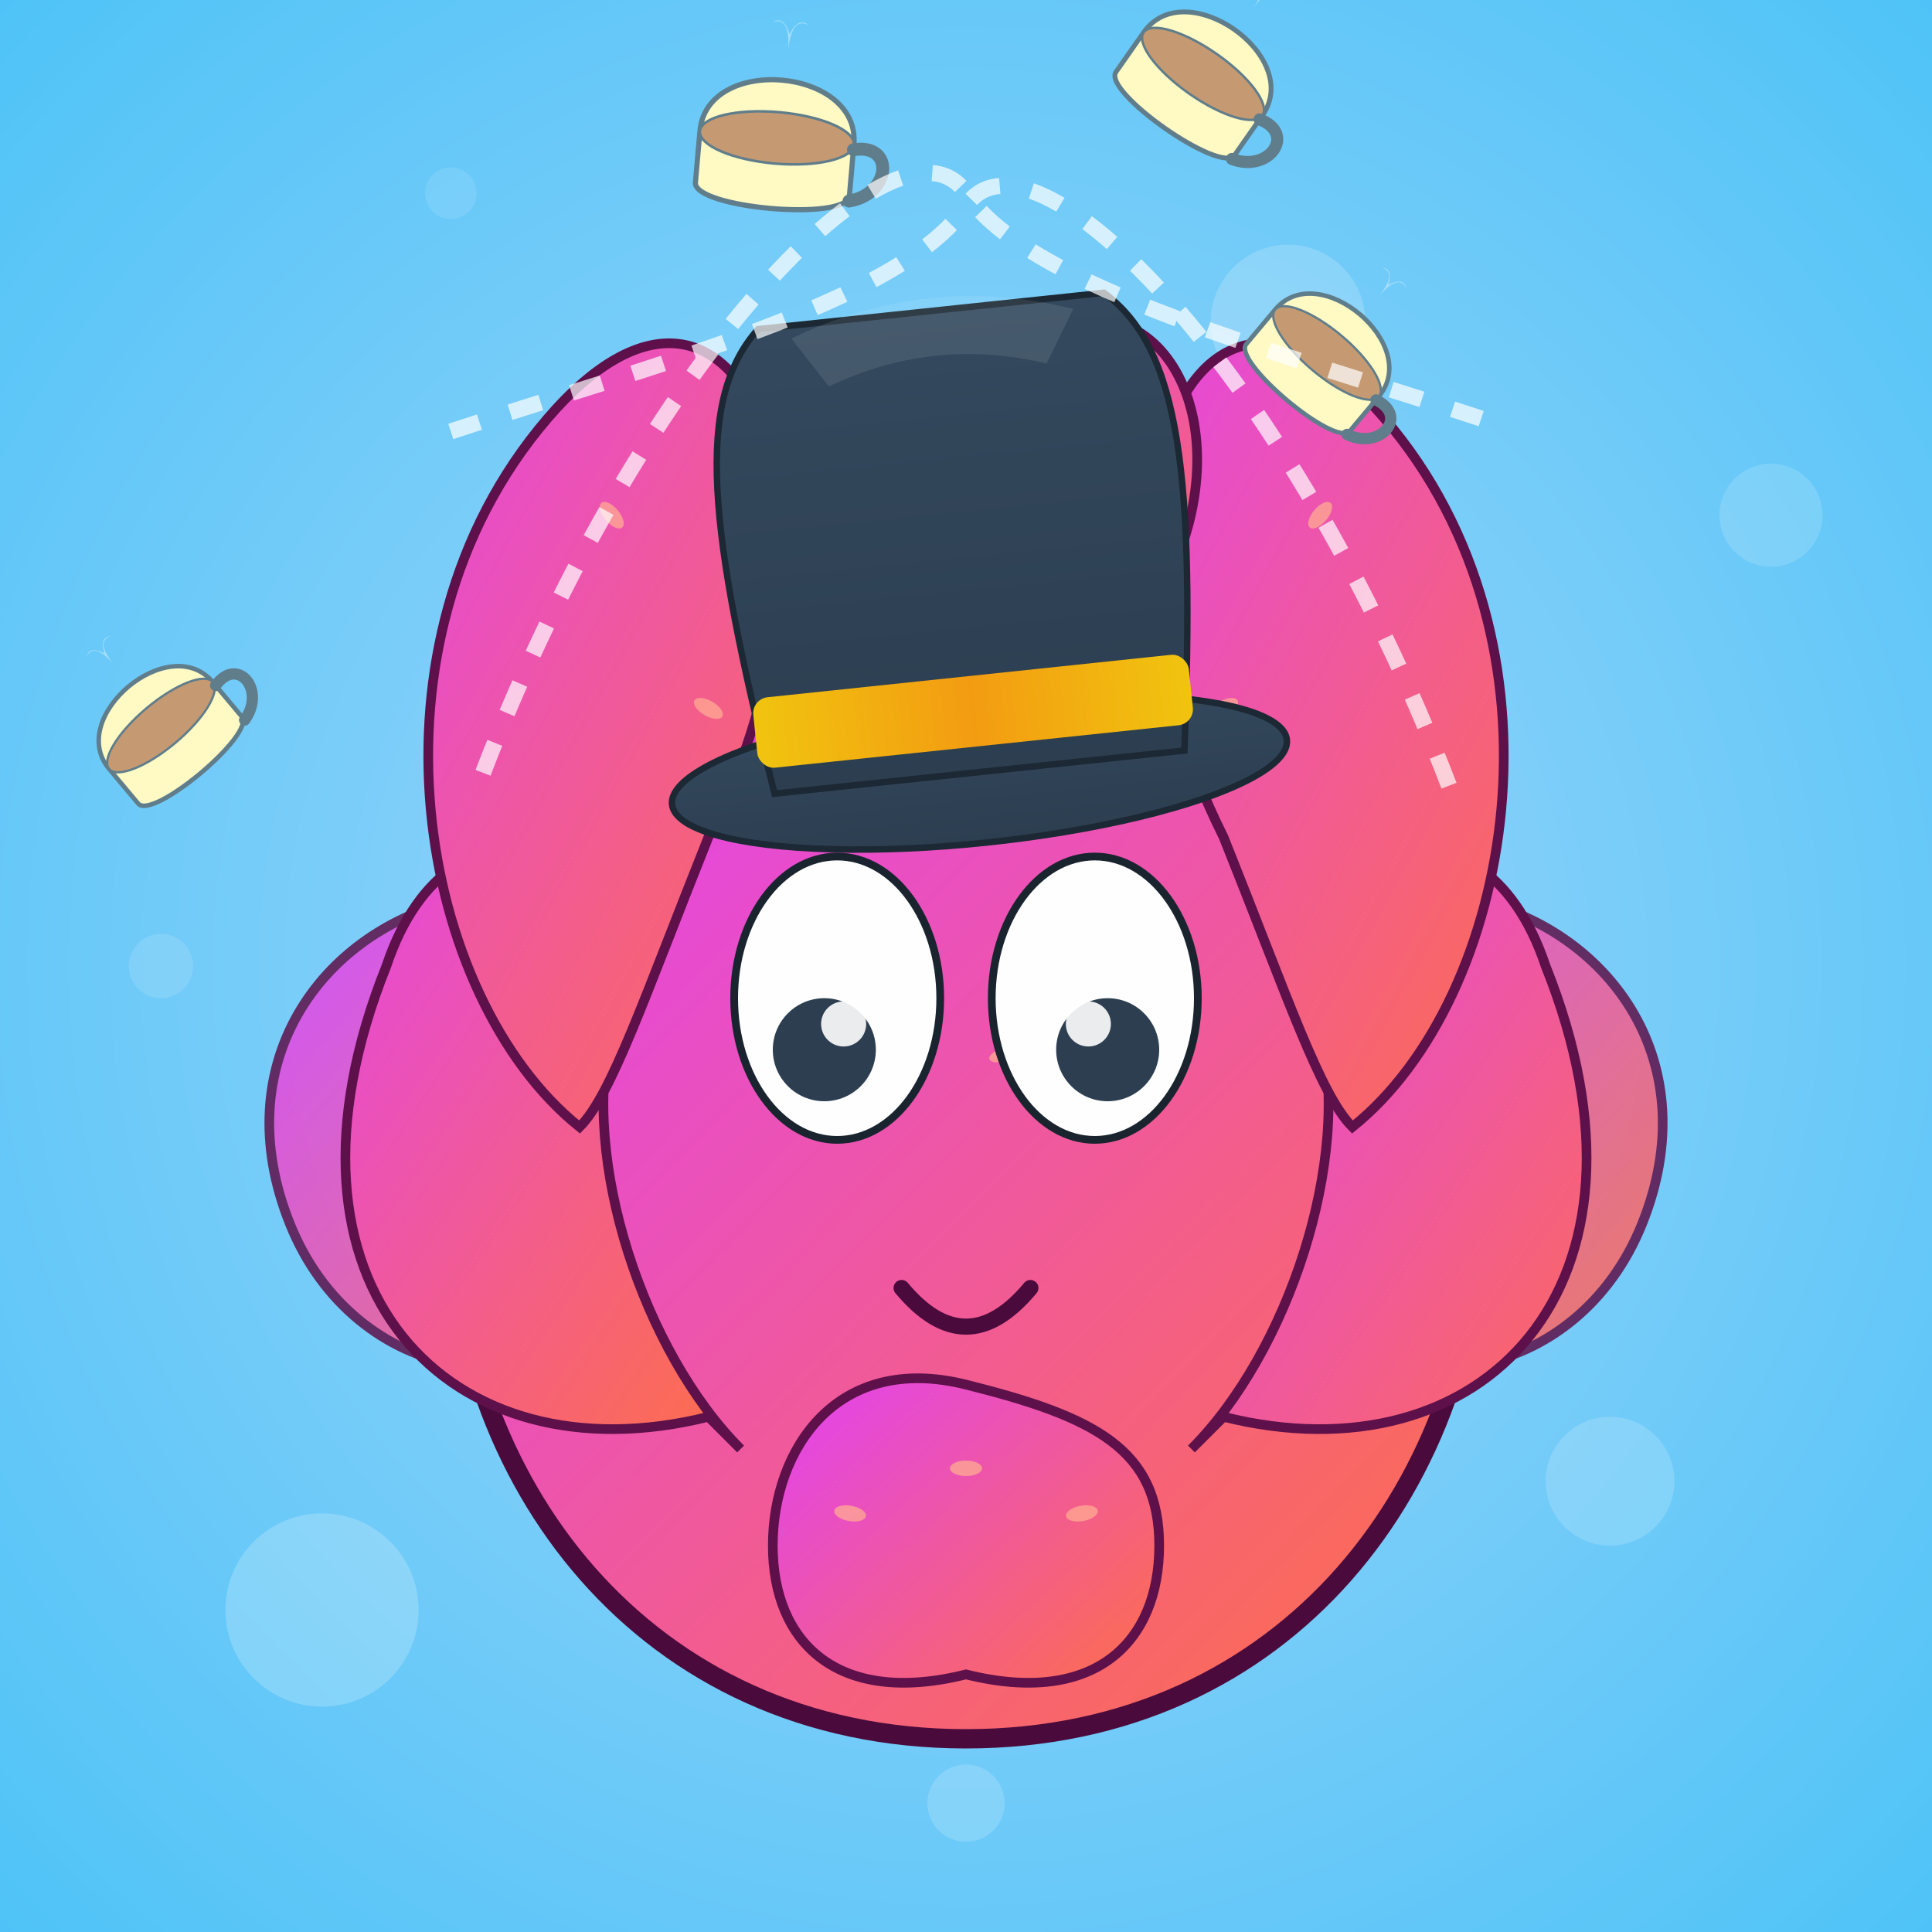
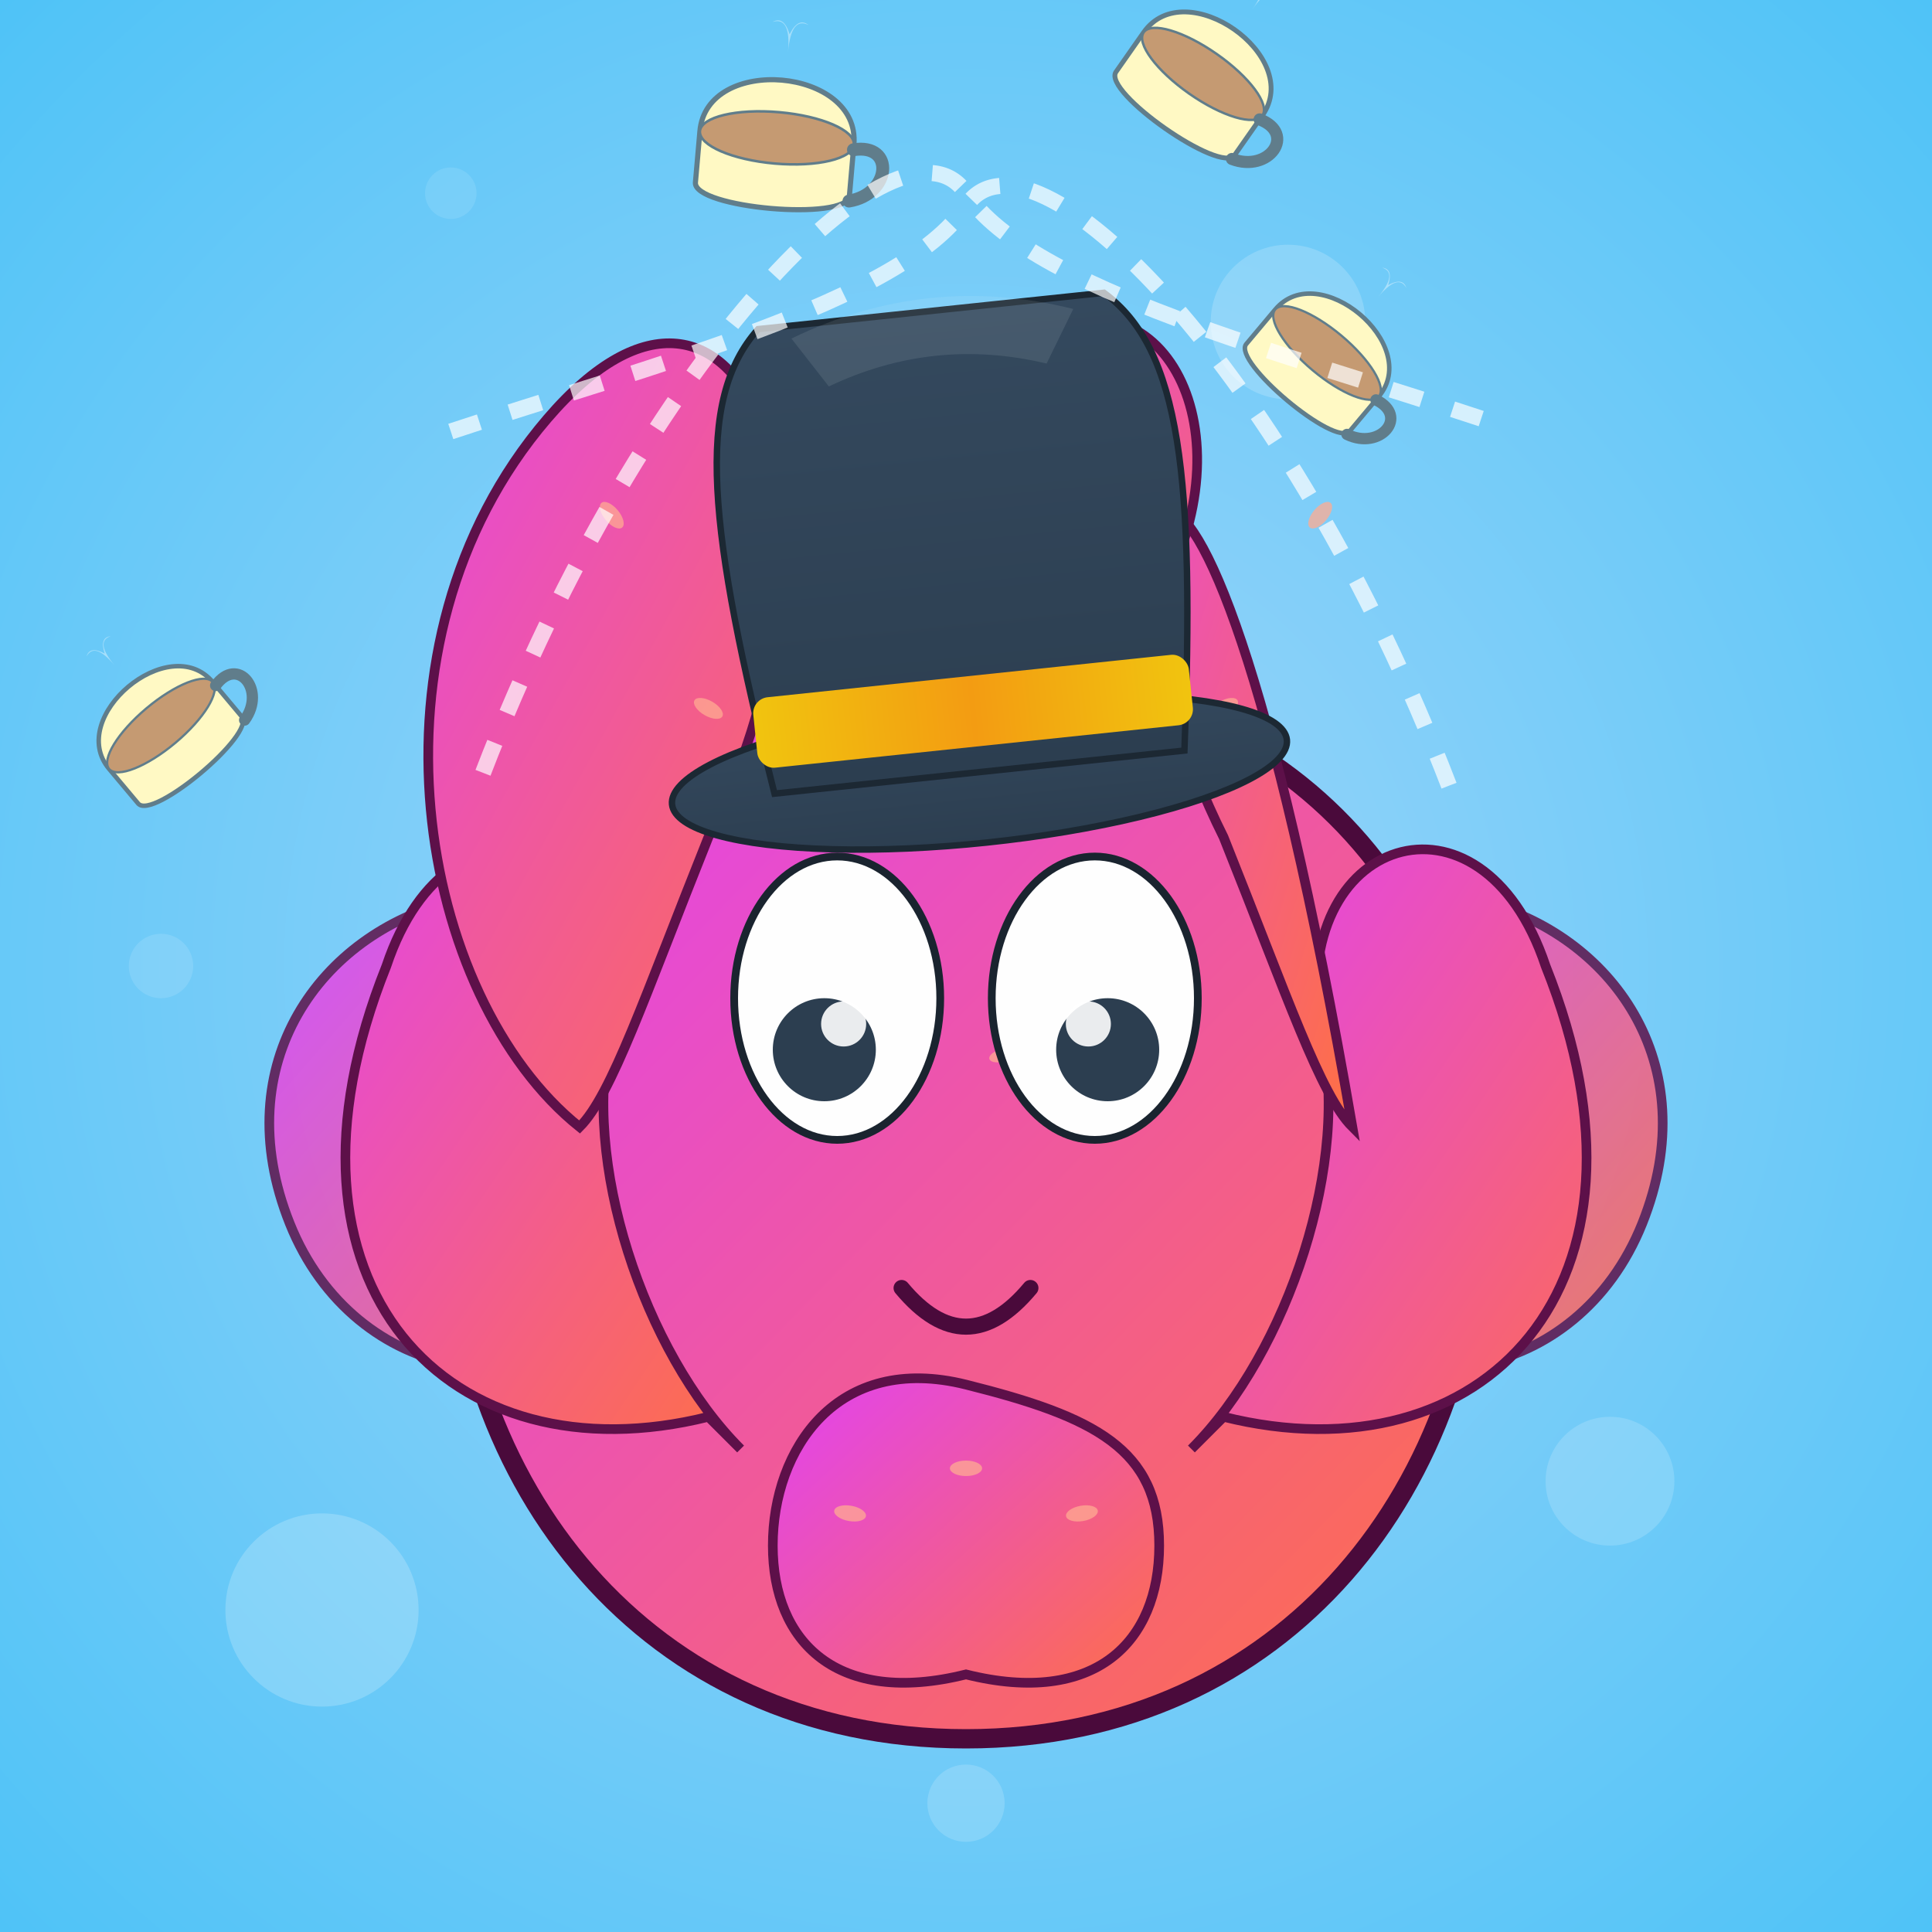
<svg xmlns="http://www.w3.org/2000/svg" viewBox="0 0 300 300">
  <defs>
    <linearGradient id="octopusSkin" x1="0%" y1="0%" x2="100%" y2="100%">
      <stop offset="0%" style="stop-color:#E040FB;stop-opacity:1" />
      <stop offset="100%" style="stop-color:#FF7043;stop-opacity:1" />
    </linearGradient>
    <linearGradient id="topHatMaterial" x1="0%" y1="0%" x2="0%" y2="100%">
      <stop offset="0%" style="stop-color:#34495E;stop-opacity:1" />
      <stop offset="100%" style="stop-color:#2C3E50;stop-opacity:1" />
    </linearGradient>
    <linearGradient id="hatBand" x1="0%" y1="0%" x2="100%" y2="0%">
      <stop offset="0%" style="stop-color:#F1C40F;stop-opacity:1" />
      <stop offset="50%" style="stop-color:#F39C12;stop-opacity:1" />
      <stop offset="100%" style="stop-color:#F1C40F;stop-opacity:1" />
    </linearGradient>
    <radialGradient id="bgGradient" cx="50%" cy="50%" r="70%" fx="50%" fy="50%">
      <stop offset="0%" style="stop-color:#A1D6FA;stop-opacity:1" />
      <stop offset="100%" style="stop-color:#4FC3F7;stop-opacity:1" />
    </radialGradient>
    <filter id="steamFilter" x="-50%" y="-50%" width="200%" height="200%">
      <feGaussianBlur in="SourceAlpha" stdDeviation="0.8" result="blur" />
      <feOffset in="blur" dy="-0.5" result="offsetBlur" />
      <feMerge>
        <feMergeNode in="offsetBlur" />
        <feMergeNode in="SourceGraphic" />
      </feMerge>
    </filter>
    <g id="sucker">
      <ellipse cx="0" cy="0" rx="2.5" ry="1.2" fill="#FFAB91" opacity="0.75" />
    </g>
    <g id="teacupBase">
      <path class="cupBody" d="M -15,0                 C -15,-15 15,-15 15,0                 L 15,10                 C 15,15 -15,15 -15,10                 L -15,0 Z" fill="#F5F5F5" stroke="#607D8B" stroke-width="1" />
      <ellipse class="teaSurface" cx="0" cy="0" rx="15" ry="5" fill="#E0F7FA" stroke="#607D8B" stroke-width="0.5" />
      <path d="M 15,1                 C 23,-1 23,9 15,11" stroke="#607D8B" stroke-width="2.5" fill="none" stroke-linecap="round" />
      <path d="M1,-2 Q1,-12 6,-10 Q3,-12 1,-7 Q-1,-12 -4,-10 Q1,-12 1,-2" fill="#FFFFFF" opacity="0.4" filter="url(#steamFilter)" transform="translate(0, -15) scale(0.7)">
        <animateTransform attributeName="transform" type="translate" values="0,-15; 0,-23; 0,-15" dur="2.8s" repeatCount="indefinite" />
        <animate attributeName="opacity" values="0.4;0.9;0.4" dur="2.8s" repeatCount="indefinite" />
      </path>
    </g>
  </defs>
  <rect width="300" height="300" fill="url(#bgGradient)" />
  <g opacity="0.4">
    <circle cx="50" cy="250" r="15" fill="#FFFFFF" opacity="0.5" />
    <circle cx="25" cy="150" r="5" fill="#FFFFFF" opacity="0.3" />
    <circle cx="250" cy="230" r="10" fill="#FFFFFF" opacity="0.4" />
-     <circle cx="275" cy="80" r="8" fill="#FFFFFF" opacity="0.35" />
    <circle cx="100" cy="80" r="8" fill="#FFFFFF" opacity="0.3" />
    <circle cx="150" cy="280" r="6" fill="#FFFFFF" opacity="0.4" />
    <circle cx="200" cy="50" r="12" fill="#FFFFFF" opacity="0.45" />
    <circle cx="70" cy="30" r="4" fill="#FFFFFF" opacity="0.25" />
  </g>
  <g id="octopus">
    <g id="tentacle6_behind" opacity="0.85">
      <path d="M100,200 c-15,20 -45,15 -55,-10 s5,-45 25,-50 s35,10 40,30 c5,15 -5,30 -10,30 Z" fill="url(#octopusSkin)" stroke="#5D1049" stroke-width="1.5" />
      <use href="#sucker" x="65" y="160" transform="rotate(60 65 160) scale(0.9)" />
      <use href="#sucker" x="50" y="155" transform="rotate(70 50 155) scale(0.8)" />
    </g>
    <g id="tentacle7_behind" opacity="0.85">
      <path d="M200,200 c15,20 45,15 55,-10 s-5,-45 -25,-50 s-35,10 -40,30 c-5,15 5,30 10,30 Z" fill="url(#octopusSkin)" stroke="#5D1049" stroke-width="1.5" />
      <use href="#sucker" x="235" y="160" transform="rotate(-60 235 160) scale(0.9)" />
      <use href="#sucker" x="250" y="155" transform="rotate(-70 250 155) scale(0.8)" />
    </g>
    <path id="octopusHead" d="M150,105               C100,105 70,140 70,185               C70,230 100,270 150,270               C200,270 230,230 230,185               C230,140 200,105 150,105 Z" fill="url(#octopusSkin)" stroke="#4A0A3B" stroke-width="3" />
    <g id="tentacle8_center_bottom">
      <path d="M150,260 C130,265 120,255 120,240 S130,210 150,215 S180,225 180,240 S170,265 150,260 Z" fill="url(#octopusSkin)" stroke="#5D1049" stroke-width="1.5" />
      <use href="#sucker" x="132" y="235" transform="rotate(10 132 235)" />
      <use href="#sucker" x="150" y="228" />
      <use href="#sucker" x="168" y="235" transform="rotate(-10 168 235)" />
    </g>
    <g id="tentacle1_holds_cup_left">
      <path d="M110,220 C70,230 40,200 60,150 C70,120 100,130 95,160 C90,180 100,210 115,225 Z" fill="url(#octopusSkin)" stroke="#5D1049" stroke-width="1.5" />
      <use href="#sucker" x="70" y="145" transform="rotate(45 70 145) scale(0.9)" />
      <use href="#sucker" x="80" y="165" transform="rotate(30 80 165) scale(0.85)" />
      <use href="#sucker" x="95" y="190" transform="rotate(15 95 190) scale(0.8)" />
    </g>
    <g id="tentacle2_holds_cup_right">
      <path d="M190,220 C230,230 260,200 240,150 C230,120 200,130 205,160 C210,180 200,210 185,225 Z" fill="url(#octopusSkin)" stroke="#5D1049" stroke-width="1.5" />
      <use href="#sucker" x="230" y="145" transform="rotate(-45 230 145) scale(0.9)" />
      <use href="#sucker" x="220" y="165" transform="rotate(-30 220 165) scale(0.85)" />
      <use href="#sucker" x="205" y="190" transform="rotate(-15 205 190) scale(0.8)" />
    </g>
    <g id="tentacle3_juggles_left_up">
      <path d="M90,175 C65,155 55,100 85,65 C115,30 135,80 110,130 C100,155 95,170 90,175Z" fill="url(#octopusSkin)" stroke="#5D1049" stroke-width="1.5" />
      <use href="#sucker" x="95" y="80" transform="rotate(50 95 80)" />
      <use href="#sucker" x="110" y="110" transform="rotate(30 110 110)" />
    </g>
    <g id="tentacle4_juggles_right_up">
-       <path d="M210,175 C235,155 245,100 215,65 C185,30 165,80 190,130 C200,155 205,170 210,175Z" fill="url(#octopusSkin)" stroke="#5D1049" stroke-width="1.5" />
+       <path d="M210,175 C185,30 165,80 190,130 C200,155 205,170 210,175Z" fill="url(#octopusSkin)" stroke="#5D1049" stroke-width="1.5" />
      <use href="#sucker" x="205" y="80" transform="rotate(-50 205 80)" />
      <use href="#sucker" x="190" y="110" transform="rotate(-30 190 110)" />
    </g>
    <g id="tentacle5_juggles_top_center">
      <path d="M150,120 C138,90 145,55 165,50 C185,45 195,75 175,100 C165,115 155,120 150,120Z" fill="url(#octopusSkin)" stroke="#5D1049" stroke-width="1.5" />
      <use href="#sucker" x="160" y="68" transform="rotate(10 160 68)" />
      <use href="#sucker" x="170" y="88" transform="rotate(-20 170 88)" />
    </g>
    <ellipse cx="130" cy="155" rx="16" ry="22" fill="#FEFEFE" stroke="#1A242F" stroke-width="1.2" />
    <circle cx="128" cy="163" r="8" fill="#2C3E50" />
    <circle cx="131" cy="159" r="3.5" fill="white" opacity="0.9" />
    <ellipse cx="170" cy="155" rx="16" ry="22" fill="#FEFEFE" stroke="#1A242F" stroke-width="1.2" />
    <circle cx="172" cy="163" r="8" fill="#2C3E50" />
    <circle cx="169" cy="159" r="3.5" fill="white" opacity="0.9" />
    <path d="M140,200 Q150,212 160,200" stroke="#4A0A3B" stroke-width="2.5" fill="none" stroke-linecap="round" />
  </g>
  <g id="topHat" transform="translate(150, 100) rotate(-6)">
    <ellipse cx="0" cy="20" rx="48" ry="11" fill="url(#topHatMaterial)" stroke="#1C2833" stroke-width="1" />
    <path d="M -32,20               C -38,-22 -38,-42 -27,-52               L 27,-52               C 38,-42 38,-22 32,20 Z" fill="url(#topHatMaterial)" stroke="#1C2833" stroke-width="1" />
    <path d="M -22,-50 Q 0,-58 22,-50 L 17,-42 Q 0,-48 -17,-42 Z" fill="#ECF0F1" opacity="0.1" />
    <rect x="-34" y="5" width="68" height="11" fill="url(#hatBand)" rx="2.5" ry="2.5" />
  </g>
  <use href="#teacupBase" x="65" y="130" transform="rotate(-40 65 130) scale(0.7)">
    <style> .cupBody { fill: #FFCDD2; } .teaSurface { fill: #C59A72; } </style>
  </use>
  <use href="#teacupBase" x="150" y="30" transform="rotate(5 150 30) scale(0.8)">
    <style> .cupBody { fill: #C8E6C9; } .teaSurface { fill: #C59A72; } </style>
  </use>
  <use href="#teacupBase" x="225" y="55" transform="rotate(35 225 55) scale(0.75)">
    <style> .cupBody { fill: #BBDEFB; } .teaSurface { fill: #C59A72; } </style>
  </use>
  <use href="#teacupBase" x="235" y="130" transform="rotate(40 235 130) scale(0.7)">
    <style> .cupBody { fill: #FFF9C4; } .teaSurface { fill: #C59A72; } </style>
  </use>
  <g opacity="0.7">
    <path d="M75,120 C100,55 140,15 150,30 C160,45 200,55 230,65" stroke="#FFFFFF" stroke-width="2.5" fill="none" stroke-dasharray="5 5" />
    <path d="M225,120 C200,55 160,15 150,30 C140,45 100,55 70,65" stroke="#FFFFFF" stroke-width="2.5" fill="none" stroke-dasharray="5 5" transform="translate(0,2)" />
  </g>
</svg>